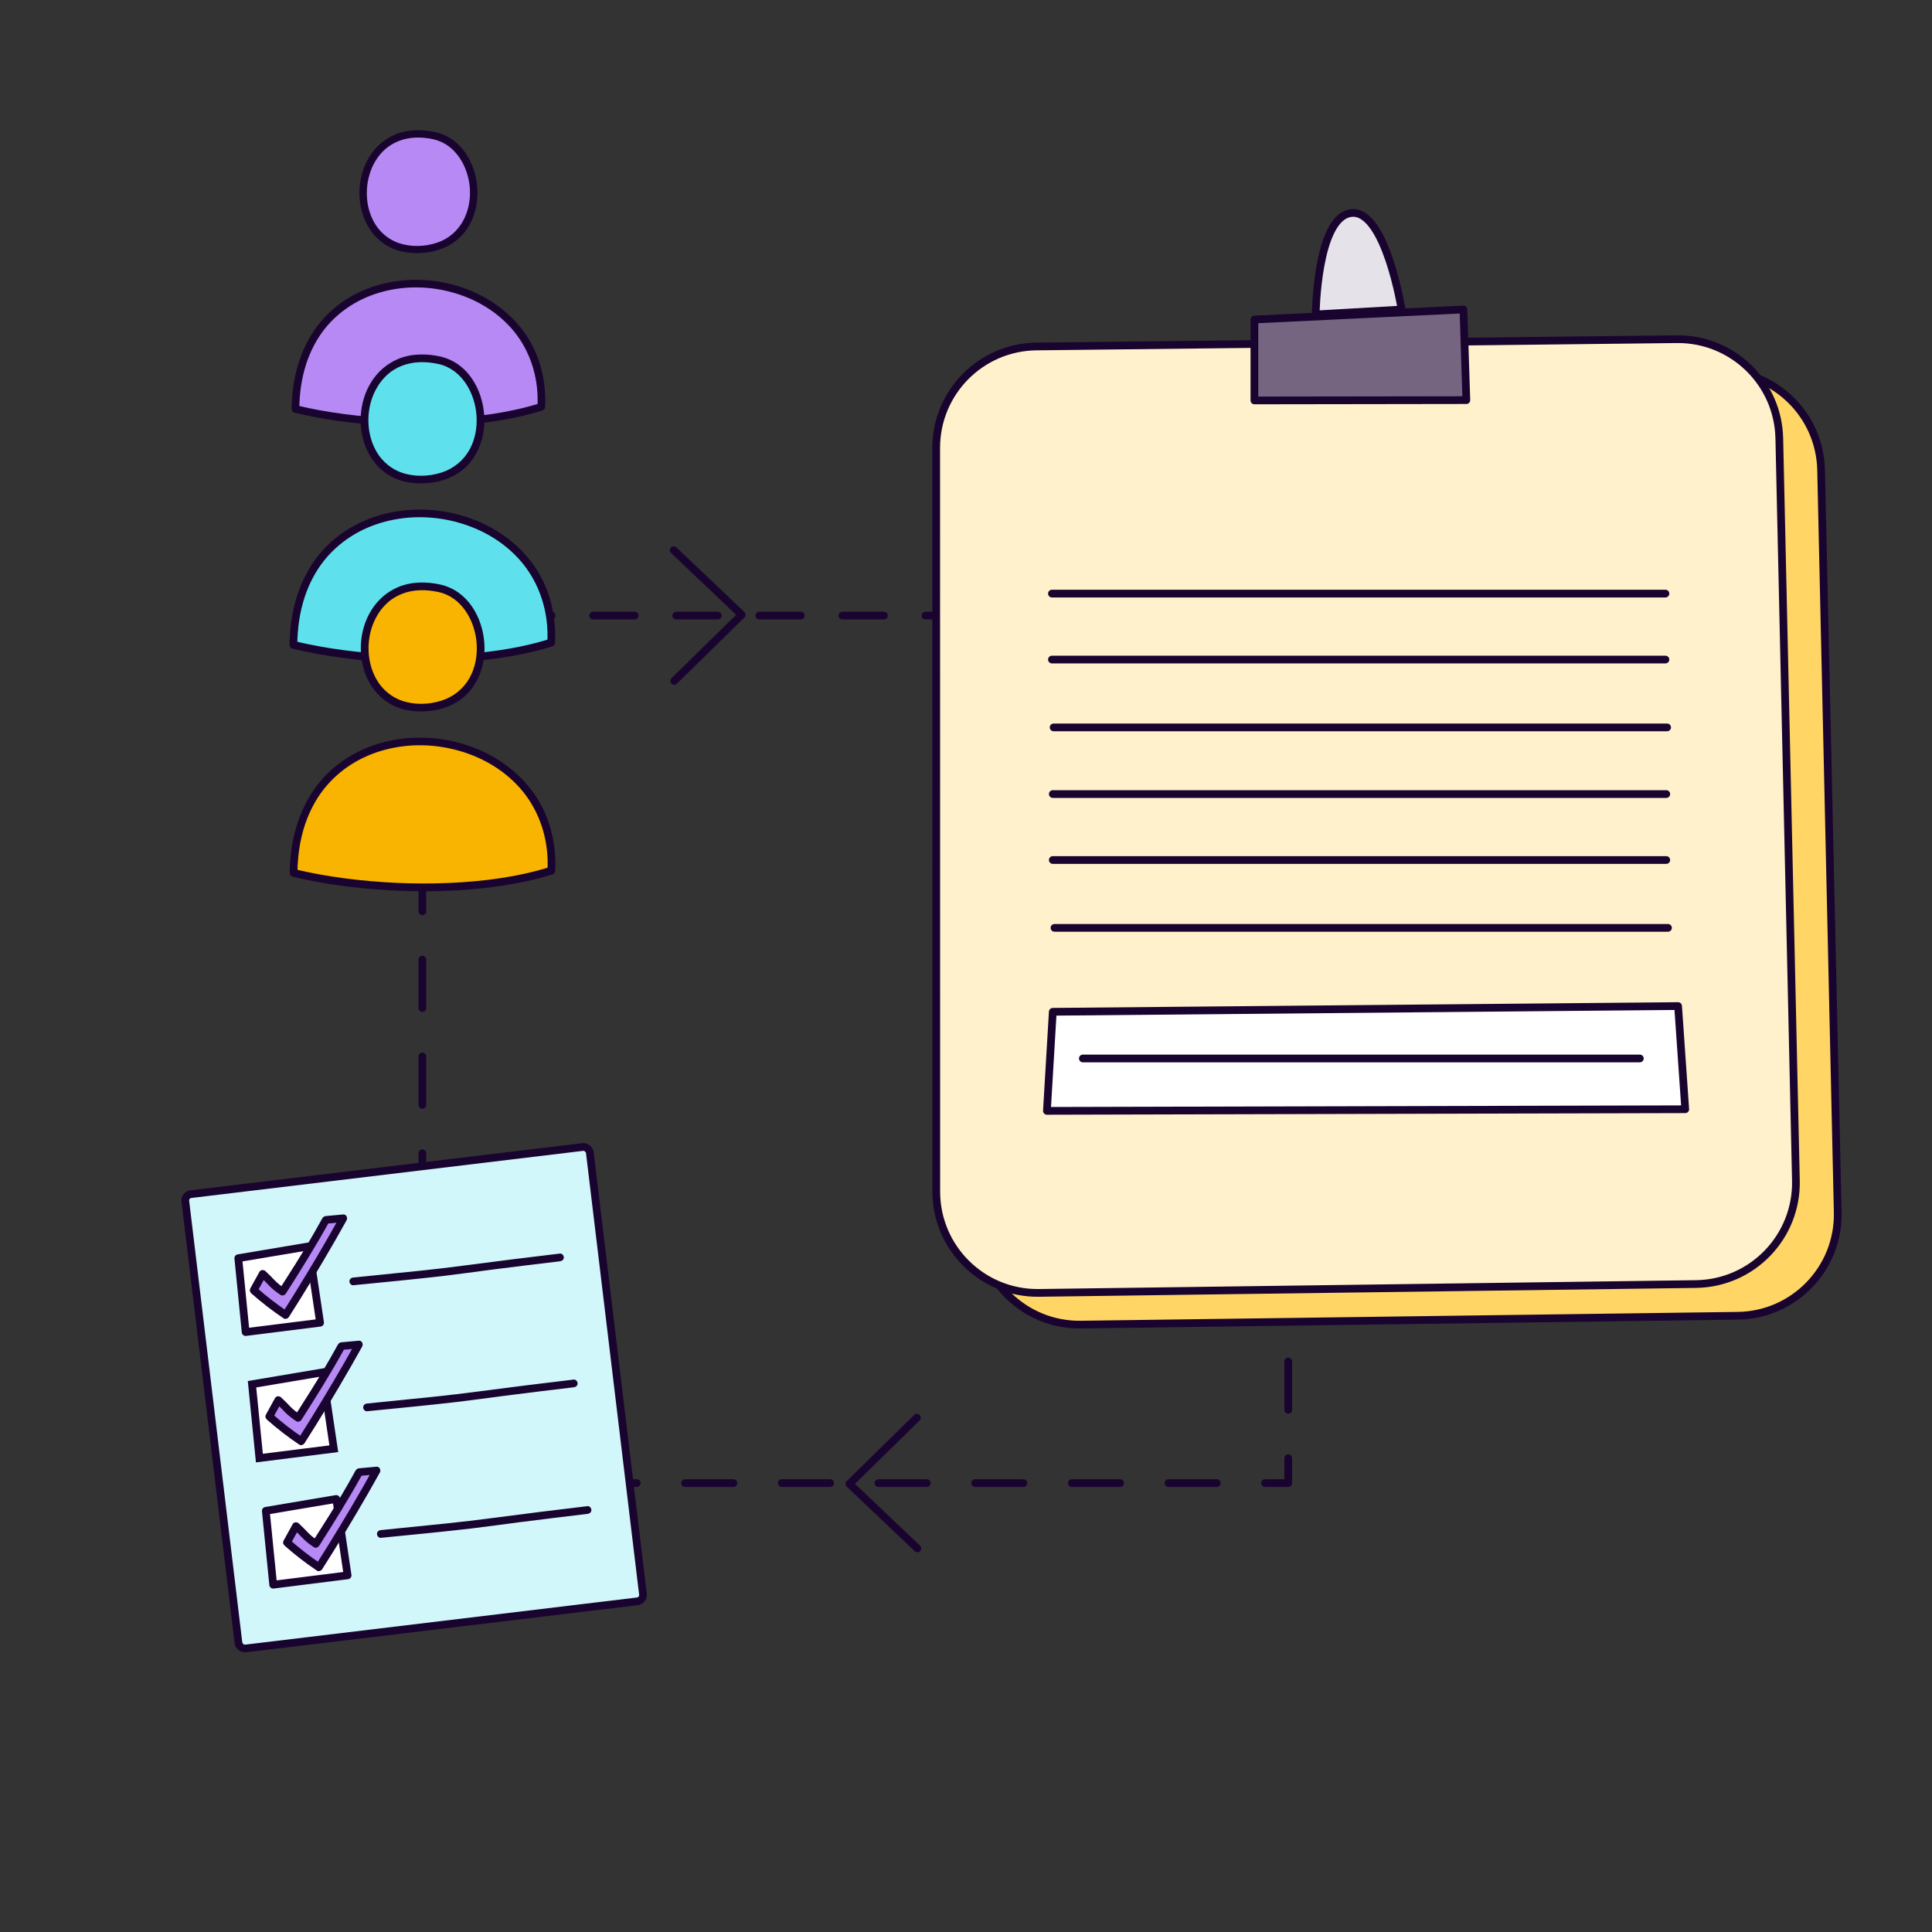
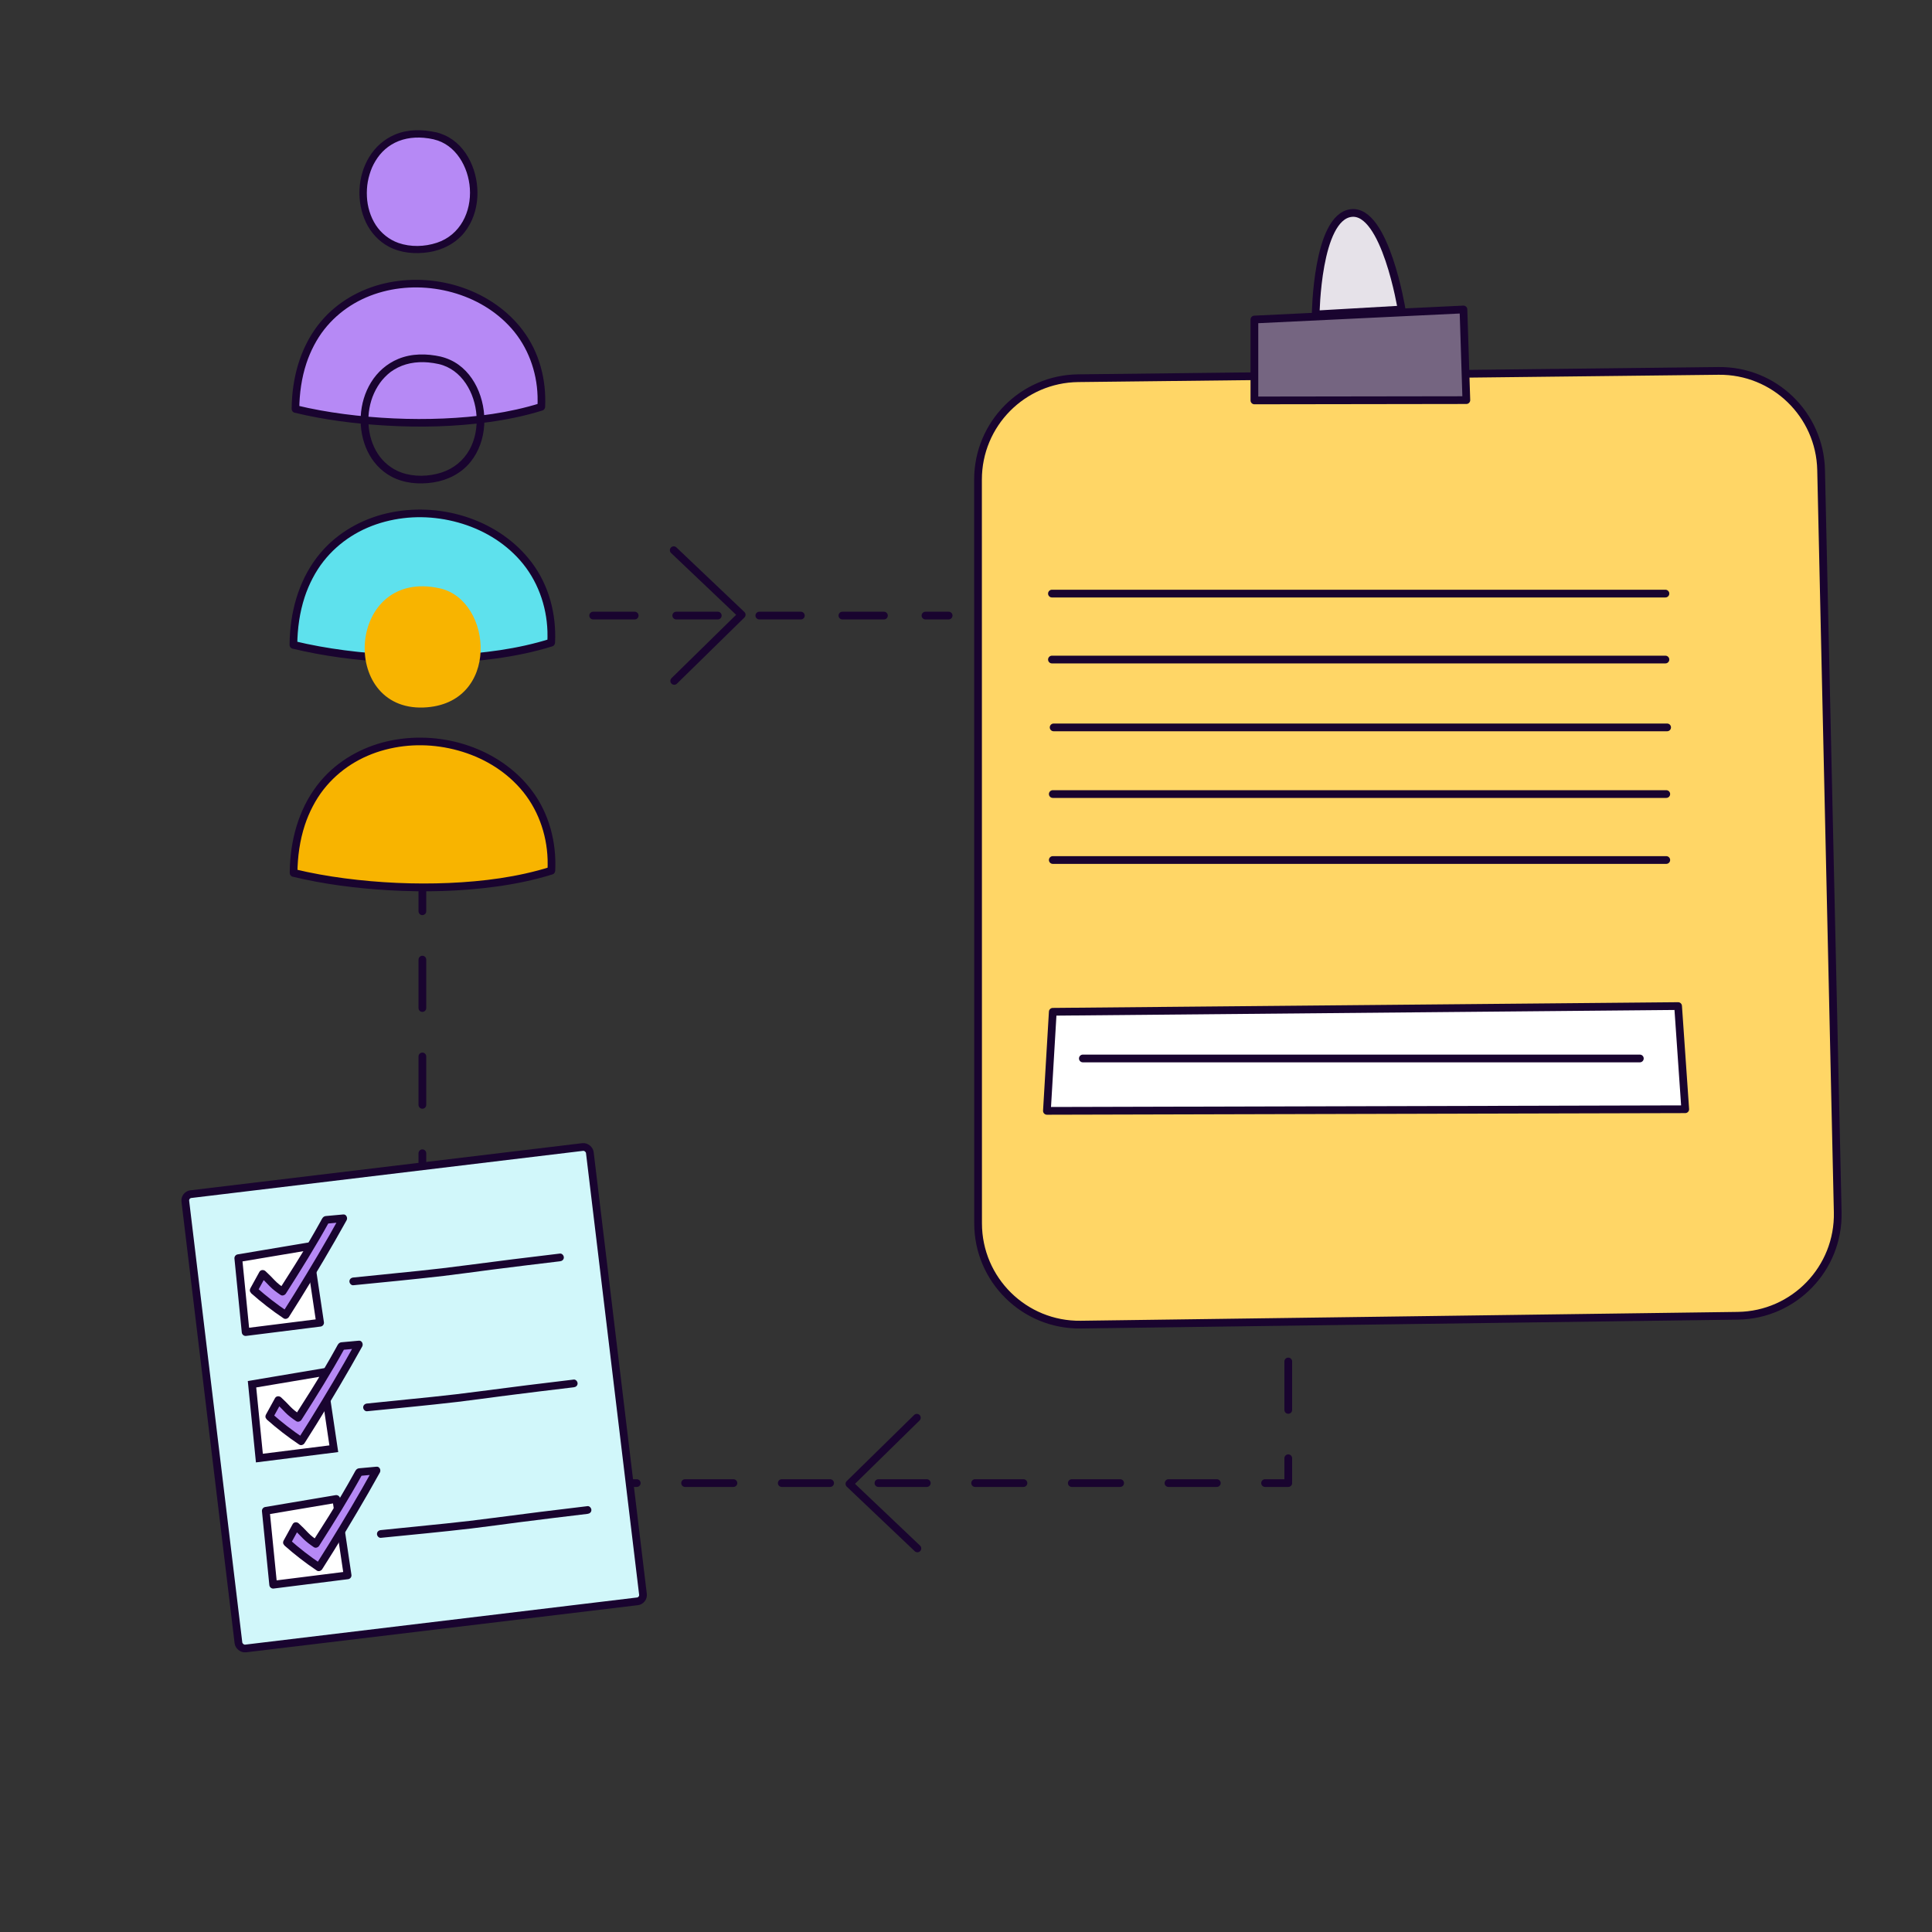
<svg xmlns="http://www.w3.org/2000/svg" id="Layer_8" data-name="Layer 8" viewBox="0 0 500 500">
  <rect x="0" y="0" width="500" height="500" fill="#333333" stroke="none" />
  <defs>
    <style>
      .cls-1 {
        fill: #756581;
      }

      .cls-1, .cls-2, .cls-3, .cls-4, .cls-5, .cls-6, .cls-7, .cls-8, .cls-9, .cls-10, .cls-11 {
        stroke: #19042f;
        stroke-width: 2px;
      }

      .cls-1, .cls-4, .cls-5, .cls-6, .cls-7, .cls-8, .cls-9, .cls-10, .cls-11 {
        stroke-linecap: round;
        stroke-linejoin: round;
      }

      .cls-12 {
        fill: #f8b400;
      }

      .cls-13, .cls-2, .cls-4 {
        fill: #fff;
      }

      .cls-14 {
        fill: #b689f5;
      }

      .cls-15 {
        fill: #19042f;
      }

      .cls-16 {
        fill: #5ee1ed;
      }

      .cls-2, .cls-3 {
        stroke-miterlimit: 10;
      }

      .cls-3 {
        fill: #d1f7fa;
      }

      .cls-5 {
        fill: #fff1cc;
      }

      .cls-6 {
        fill: #e6e2e9;
      }

      .cls-7 {
        fill: #ffd666;
      }

      .cls-8 {
        stroke-dasharray: 0 0 12.51 12.51;
      }

      .cls-8, .cls-9, .cls-10, .cls-11 {
        fill: none;
      }

      .cls-10 {
        stroke-dasharray: 0 0 10.75 10.75;
      }

      .cls-11 {
        stroke-dasharray: 0 0 12.53 12.53;
      }
    </style>
  </defs>
  <g>
    <line class="cls-9" x1="158.79" y1="383.82" x2="164.79" y2="383.82" />
    <line class="cls-8" x1="177.3" y1="383.82" x2="321.15" y2="383.82" />
    <line class="cls-9" x1="327.4" y1="383.82" x2="333.4" y2="383.82" />
  </g>
  <g>
-     <line class="cls-9" x1="136.76" y1="159.31" x2="142.76" y2="159.31" />
    <line class="cls-10" x1="153.51" y1="159.31" x2="234.13" y2="159.31" />
    <line class="cls-9" x1="239.51" y1="159.31" x2="245.51" y2="159.31" />
  </g>
  <g>
    <line class="cls-9" x1="109.31" y1="229.83" x2="109.31" y2="235.83" />
    <line class="cls-11" x1="109.31" y1="248.35" x2="109.31" y2="292.19" />
    <line class="cls-9" x1="109.31" y1="298.46" x2="109.31" y2="304.46" />
  </g>
  <g>
    <line class="cls-9" x1="333.4" y1="308.77" x2="333.4" y2="314.77" />
    <line class="cls-11" x1="333.4" y1="327.29" x2="333.4" y2="371.13" />
    <line class="cls-9" x1="333.4" y1="377.39" x2="333.4" y2="383.39" />
  </g>
  <g>
    <path class="cls-7" d="m279.05,97.88l165.73-1.89c14.37-.16,26.2,11.27,26.52,25.64l4.3,192.08c.33,14.57-11.29,26.62-25.87,26.81l-170.02,2.29c-14.62.2-26.58-11.6-26.58-26.22l-.02-192.48c0-14.37,11.56-26.07,25.93-26.23Z" />
-     <path class="cls-5" d="m268.23,89.67l165.73-1.89c14.37-.16,26.2,11.27,26.52,25.64l4.3,192.08c.33,14.57-11.29,26.62-25.87,26.81l-170.02,2.29c-14.62.2-26.58-11.6-26.58-26.22l-.02-192.48c0-14.37,11.56-26.07,25.93-26.23Z" />
    <polygon class="cls-1" points="324.64 82.69 324.64 103.63 379.49 103.55 378.74 80.09 324.64 82.69" />
    <path class="cls-6" d="m340.5,81.37s.29-25.12,9.15-26.23c8.86-1.12,13.09,24.96,13.09,24.96l-22.25,1.28Z" />
    <polygon class="cls-4" points="272.46 261.85 270.94 287.49 436.14 287.07 434.29 260.37 272.46 261.85" />
    <line class="cls-9" x1="272.24" y1="153.62" x2="431.01" y2="153.62" />
    <line class="cls-9" x1="280.24" y1="273.93" x2="424.39" y2="273.93" />
    <line class="cls-9" x1="272.24" y1="170.69" x2="431.01" y2="170.69" />
    <line class="cls-9" x1="272.68" y1="188.25" x2="431.45" y2="188.25" />
    <line class="cls-9" x1="272.46" y1="205.5" x2="431.23" y2="205.5" />
    <line class="cls-9" x1="272.46" y1="222.57" x2="431.23" y2="222.57" />
-     <line class="cls-9" x1="272.9" y1="240.13" x2="431.67" y2="240.13" />
  </g>
  <g>
    <g>
      <g>
        <path class="cls-14" d="m140.07,105.3c-19.5,6.11-46.68,4.68-63.63.56.47-46.14,65.54-40.09,63.63-.56Z" />
        <path class="cls-15" d="m139.81,104.34c-8.1,2.53-16.61,3.61-25.06,3.97s-17.24-.04-25.76-1.16c-4.12-.54-8.23-1.27-12.27-2.25l.73.95c.05-4.01.59-8.01,1.85-11.83,1.02-3.09,2.64-6.25,4.61-8.75,3.88-4.93,9.2-8.21,15.17-9.79,5.86-1.55,12.13-1.43,17.98.19s11.25,4.73,15.32,9.34c4.22,4.78,6.54,11.06,6.74,17.49.03.93.02,1.86-.02,2.79-.06,1.27,1.92,1.27,1.98,0,.33-7.03-1.49-14.1-5.75-19.76-3.91-5.2-9.41-8.94-15.53-11.07s-12.76-2.6-19.09-1.37-12.33,4.33-16.74,9.08c-5.18,5.59-7.75,12.94-8.35,20.45-.09,1.08-.13,2.15-.14,3.23,0,.42.31.85.73.95,7.75,1.88,15.72,2.88,23.67,3.34,8.88.52,17.82.31,26.63-.9,4.68-.64,9.34-1.59,13.85-3,1.21-.38.69-2.29-.53-1.91Z" />
      </g>
      <g>
        <path class="cls-14" d="m112.54,35.16c13.15,2.95,14.97,28.65-4,29.4-21.07.84-18.88-34.55,4-29.4Z" />
        <path class="cls-15" d="m112.28,36.08c5.68,1.31,8.94,7.12,9.32,12.67.41,6.06-2.47,12.06-8.52,14.07-3.2,1.06-6.81,1.15-9.95.06-2.39-.83-4.5-2.53-5.87-4.63-1.42-2.19-2.17-4.78-2.3-7.3-.07-1.33.01-2.74.22-3.88.12-.66.27-1.32.47-1.96.09-.31.19-.61.3-.91.13-.35.24-.62.33-.84.27-.61.58-1.2.93-1.77s.74-1.12,1.09-1.54c.89-1.07,1.83-1.89,2.93-2.57,2.52-1.57,5.44-2.07,8.45-1.82.88.07,1.75.22,2.61.41,1.2.26,1.71-1.57.51-1.84-3.5-.77-7.21-.81-10.56.59-2.8,1.17-5.11,3.22-6.68,5.8-3.06,5.01-3.37,11.65-.85,16.94,1.24,2.62,3.29,4.87,5.85,6.24,3.17,1.7,6.85,2,10.37,1.47s6.98-2.26,9.26-5.12c2.08-2.61,3.16-5.84,3.35-9.16.36-6.2-2.5-13.33-8.45-15.99-.74-.33-1.49-.6-2.28-.78-1.19-.27-1.7,1.56-.51,1.84Z" />
      </g>
    </g>
    <g>
      <g>
        <path class="cls-16" d="m142.65,166.29c-20.44,6.41-48.94,4.91-66.71.58.5-48.38,68.73-42.04,66.71-.58Z" />
        <path class="cls-15" d="m142.38,165.33c-8.48,2.65-17.39,3.78-26.24,4.16s-18.05-.03-26.98-1.2c-4.36-.57-8.69-1.34-12.96-2.37l.73.96c.05-4.2.61-8.36,1.92-12.36,1.07-3.27,2.78-6.6,4.86-9.24,4.07-5.17,9.66-8.62,15.93-10.27s12.73-1.5,18.88.2,11.82,4.97,16.08,9.81c4.43,5.02,6.86,11.62,7.08,18.37.03.97.02,1.94-.03,2.91-.06,1.29,1.94,1.28,2,0,.35-7.36-1.56-14.77-6.02-20.7-4.09-5.44-9.86-9.37-16.27-11.59-6.38-2.22-13.37-2.72-20-1.43-6.62,1.29-12.89,4.52-17.5,9.48-5.44,5.86-8.15,13.58-8.77,21.46-.09,1.12-.14,2.25-.15,3.38,0,.43.31.86.73.96,8.14,1.97,16.51,3.02,24.86,3.51,9.29.54,18.64.32,27.87-.95,4.91-.67,9.78-1.67,14.52-3.14,1.22-.38.7-2.31-.53-1.93Z" />
      </g>
      <g>
-         <path class="cls-16" d="m113.81,93.25c13.79,3.1,15.7,30.04-4.2,30.83-22.09.88-19.8-36.22,4.2-30.83Z" />
+         <path class="cls-16" d="m113.81,93.25Z" />
        <path class="cls-15" d="m113.55,94.22c5.99,1.37,9.4,7.53,9.77,13.37.2,3.09-.35,6.15-1.82,8.8-1.57,2.81-4.1,4.88-7.2,5.89-3.37,1.09-7.13,1.17-10.4.02-2.49-.87-4.72-2.68-6.14-4.89-2.93-4.56-3.14-10.8-.97-15.61.29-.64.61-1.25.98-1.85s.75-1.12,1.11-1.56c.45-.53.93-1.03,1.45-1.5.57-.51.91-.76,1.6-1.19,2.65-1.65,5.71-2.18,8.89-1.91.92.08,1.81.23,2.73.43,1.25.28,1.79-1.65.53-1.93-3.65-.81-7.54-.85-11.04.61-2.93,1.22-5.35,3.35-7.01,6.05-3.24,5.25-3.57,12.24-.93,17.8,1.3,2.74,3.43,5.09,6.1,6.54,3.34,1.81,7.24,2.13,10.95,1.56s7.24-2.35,9.61-5.29c2.2-2.73,3.34-6.1,3.56-9.58.41-6.52-2.59-14.05-8.85-16.86-.77-.35-1.57-.63-2.39-.82-1.25-.29-1.79,1.64-.53,1.93Z" />
      </g>
    </g>
    <g>
      <g>
        <path class="cls-12" d="m142.69,225.31c-20.44,6.41-48.94,4.91-66.71.58.5-48.38,68.73-42.04,66.71-.58Z" />
        <path class="cls-15" d="m142.42,224.35c-8.48,2.65-17.39,3.78-26.24,4.16s-18.05-.03-26.98-1.2c-4.36-.57-8.69-1.34-12.96-2.37l.73.96c.05-4.2.61-8.36,1.92-12.36,1.07-3.27,2.78-6.6,4.86-9.24,4.07-5.17,9.66-8.62,15.93-10.27s12.73-1.5,18.88.2,11.82,4.97,16.08,9.81c4.43,5.02,6.86,11.62,7.08,18.37.03.97.02,1.94-.03,2.91-.06,1.29,1.94,1.28,2,0,.35-7.36-1.56-14.77-6.02-20.7-4.09-5.44-9.86-9.37-16.27-11.59-6.38-2.22-13.37-2.72-20-1.43s-12.89,4.52-17.5,9.48c-5.44,5.86-8.15,13.58-8.77,21.46-.09,1.12-.14,2.25-.15,3.38,0,.43.31.86.73.96,8.14,1.97,16.51,3.02,24.86,3.51,9.29.54,18.64.32,27.87-.95,4.91-.67,9.78-1.67,14.52-3.14,1.22-.38.7-2.31-.53-1.93Z" />
      </g>
      <g>
        <path class="cls-12" d="m113.85,152.27c13.79,3.1,15.7,30.04-4.2,30.83-22.09.88-19.8-36.22,4.2-30.83Z" />
-         <path class="cls-15" d="m113.59,153.24c5.99,1.37,9.4,7.53,9.77,13.37.2,3.09-.35,6.15-1.82,8.8-1.57,2.81-4.1,4.88-7.2,5.89-3.37,1.09-7.13,1.17-10.4.02-2.49-.87-4.72-2.68-6.14-4.89-2.93-4.56-3.14-10.8-.97-15.61.29-.64.61-1.25.98-1.85s.75-1.12,1.11-1.56c.45-.53.93-1.03,1.45-1.5.57-.51.91-.76,1.6-1.19,2.65-1.65,5.71-2.18,8.89-1.91.92.08,1.81.23,2.73.43,1.25.28,1.79-1.65.53-1.93-3.65-.81-7.54-.85-11.04.61-2.93,1.22-5.35,3.35-7.01,6.05-3.24,5.25-3.57,12.24-.93,17.8,1.3,2.74,3.43,5.09,6.1,6.54,3.34,1.81,7.24,2.13,10.95,1.56s7.24-2.35,9.61-5.29c2.2-2.73,3.34-6.1,3.56-9.58.41-6.52-2.59-14.05-8.85-16.86-.77-.35-1.57-.63-2.39-.82-1.25-.29-1.79,1.64-.53,1.93Z" />
      </g>
    </g>
  </g>
  <rect class="cls-3" x="54.45" y="302.52" width="105.44" height="118.43" rx="1.64" ry="1.64" transform="translate(-42.43 15.39) rotate(-6.86)" />
  <g>
    <polygon class="cls-4" points="61.67 325.62 63.57 344.74 82.84 342.32 79.89 322.56 61.67 325.62" />
    <g>
      <path class="cls-13" d="m91.43,331.62c36.45-3.65,15.63-1.67,53.49-6.2" />
      <path class="cls-15" d="m91.43,332.62c7.81-.78,15.62-1.51,23.42-2.42,4.14-.49,8.27-1.08,12.4-1.61,5.89-.75,11.78-1.47,17.67-2.17.54-.06,1-.41,1-1,0-.49-.46-1.06-1-1-8.14.97-16.29,1.97-24.42,3.05-4.03.54-8.07,1.01-12.12,1.43-5.65.59-11.3,1.15-16.95,1.72-.54.05-1,.42-1,1,0,.5.46,1.05,1,1h0Z" />
    </g>
    <polygon class="cls-2" points="65.22 358.24 67.13 377.35 86.39 374.93 83.45 355.17 65.22 358.24" />
    <g>
      <path class="cls-13" d="m94.99,364.23c36.45-3.65,15.63-1.67,53.49-6.2" />
      <path class="cls-15" d="m94.99,365.23c7.81-.78,15.62-1.51,23.42-2.42,4.14-.49,8.27-1.08,12.4-1.61,5.89-.75,11.78-1.47,17.67-2.17.54-.06,1-.41,1-1,0-.49-.46-1.06-1-1-8.14.97-16.29,1.97-24.42,3.05-4.03.54-8.07,1.01-12.12,1.43-5.65.59-11.3,1.15-16.95,1.72-.54.05-1,.42-1,1,0,.5.46,1.05,1,1h0Z" />
    </g>
    <polygon class="cls-4" points="68.79 391 70.7 410.12 89.96 407.7 87.02 387.93 68.79 391" />
    <g>
      <path class="cls-13" d="m98.56,396.99c36.45-3.65,15.63-1.67,53.49-6.2" />
      <path class="cls-15" d="m98.56,397.99c7.81-.78,15.62-1.51,23.42-2.42,4.14-.49,8.27-1.08,12.4-1.61,5.89-.75,11.78-1.47,17.67-2.17.54-.06,1-.41,1-1,0-.49-.46-1.06-1-1-8.14.97-16.29,1.97-24.42,3.05-4.03.54-8.07,1.01-12.12,1.43-5.65.59-11.3,1.15-16.95,1.72-.54.05-1,.42-1,1,0,.5.46,1.05,1,1h0Z" />
    </g>
    <g>
      <path class="cls-14" d="m65.65,333.93c2.6,2.32,5.36,4.46,8.26,6.4,4.47-7,10.92-17.74,14.92-25.02l-4.52.42c-4,7.28-6.74,11.57-11.21,18.57-2.9-1.94-2.53-2.27-5.13-4.6l-2.33,4.23Z" />
      <path class="cls-15" d="m64.94,334.64c2.67,2.37,5.5,4.57,8.46,6.55.46.31,1.09.07,1.37-.36,4.14-6.48,8.11-13.08,11.95-19.75,1.01-1.75,2-3.51,2.98-5.28.34-.61-.07-1.58-.86-1.5l-2.75.25c-.51.05-1.03.09-1.54.14-.08,0-.15.01-.23.02-.77.09-.99.73-1.32,1.33-2.09,3.77-4.28,7.49-6.57,11.14-1.38,2.21-2.78,4.4-4.18,6.59l1.37-.36c-.9-.61-1.76-1.25-2.51-2.04s-1.56-1.64-2.41-2.4c-.46-.42-1.25-.39-1.57.2-.78,1.41-1.55,2.82-2.33,4.23-.62,1.13,1.11,2.14,1.73,1.01.78-1.41,1.55-2.82,2.33-4.23l-1.57.2c.88.79,1.67,1.64,2.49,2.48.85.87,1.83,1.59,2.84,2.27.46.31,1.09.07,1.37-.36,3.89-6.1,7.72-12.23,11.21-18.57l-.86.5c1.51-.14,3.01-.28,4.52-.42l-.86-1.5c-3.71,6.74-7.66,13.35-11.7,19.89-1.06,1.72-2.13,3.43-3.22,5.13l1.37-.36c-2.83-1.9-5.52-3.98-8.06-6.24-.96-.85-2.38.56-1.41,1.41Z" />
    </g>
    <g>
      <path class="cls-14" d="m69.69,366.6c2.6,2.32,5.36,4.46,8.26,6.4,4.47-7,10.92-17.74,14.92-25.02l-4.52.42c-4,7.28-6.74,11.57-11.21,18.57-2.9-1.94-2.53-2.27-5.13-4.6l-2.33,4.23Z" />
      <path class="cls-15" d="m68.98,367.31c2.67,2.37,5.5,4.57,8.46,6.55.46.31,1.09.07,1.37-.36,4.14-6.48,8.11-13.08,11.95-19.75,1.01-1.75,2-3.51,2.98-5.28.34-.61-.07-1.58-.86-1.5l-2.75.25c-.51.05-1.03.09-1.54.14-.08,0-.15.01-.23.02-.77.09-.99.73-1.32,1.33-2.09,3.77-4.28,7.49-6.57,11.14-1.38,2.21-2.78,4.4-4.18,6.59l1.37-.36c-.9-.61-1.76-1.25-2.51-2.04s-1.56-1.64-2.41-2.4c-.46-.42-1.25-.39-1.57.2-.78,1.41-1.55,2.82-2.33,4.23-.62,1.13,1.11,2.14,1.73,1.01.78-1.41,1.55-2.82,2.33-4.23l-1.57.2c.88.79,1.67,1.64,2.49,2.48s1.83,1.59,2.84,2.27c.46.31,1.09.07,1.37-.36,3.89-6.1,7.72-12.23,11.21-18.57l-.86.5c1.51-.14,3.01-.28,4.52-.42l-.86-1.5c-3.71,6.74-7.66,13.35-11.7,19.89-1.06,1.72-2.13,3.43-3.22,5.13l1.37-.36c-2.83-1.9-5.52-3.98-8.06-6.24-.96-.85-2.38.56-1.41,1.41Z" />
    </g>
    <g>
      <path class="cls-14" d="m74.26,399.21c2.6,2.32,5.36,4.46,8.26,6.4,4.47-7,10.92-17.74,14.92-25.02l-4.52.42c-4,7.28-6.74,11.57-11.21,18.57-2.9-1.94-2.53-2.27-5.13-4.6l-2.33,4.23Z" />
      <path class="cls-15" d="m73.55,399.92c2.67,2.37,5.5,4.57,8.46,6.55.46.31,1.09.07,1.37-.36,4.14-6.48,8.11-13.08,11.95-19.75,1.01-1.75,2-3.51,2.98-5.28.34-.61-.07-1.58-.86-1.5l-2.75.25c-.51.05-1.03.09-1.54.14-.08,0-.15.01-.23.02-.77.09-.99.73-1.32,1.33-2.09,3.77-4.28,7.49-6.57,11.14-1.38,2.21-2.78,4.4-4.18,6.59l1.37-.36c-.9-.61-1.76-1.25-2.51-2.04s-1.56-1.64-2.41-2.4c-.46-.42-1.25-.39-1.57.2-.78,1.41-1.55,2.82-2.33,4.23-.62,1.13,1.11,2.14,1.73,1.01.78-1.41,1.55-2.82,2.33-4.23l-1.57.2c.88.79,1.67,1.64,2.49,2.48s1.83,1.59,2.84,2.27c.46.31,1.09.07,1.37-.36,3.89-6.1,7.72-12.23,11.21-18.57l-.86.5c1.51-.14,3.01-.28,4.52-.42l-.86-1.5c-3.71,6.74-7.66,13.35-11.7,19.89-1.06,1.72-2.13,3.43-3.22,5.13l1.37-.36c-2.83-1.9-5.52-3.98-8.06-6.24-.96-.85-2.38.56-1.41,1.41Z" />
    </g>
  </g>
  <polyline class="cls-9" points="174.49 176.22 191.95 159.1 174.36 142.39" />
  <polyline class="cls-9" points="237.28 366.91 219.83 384.02 237.42 400.73" />
</svg>